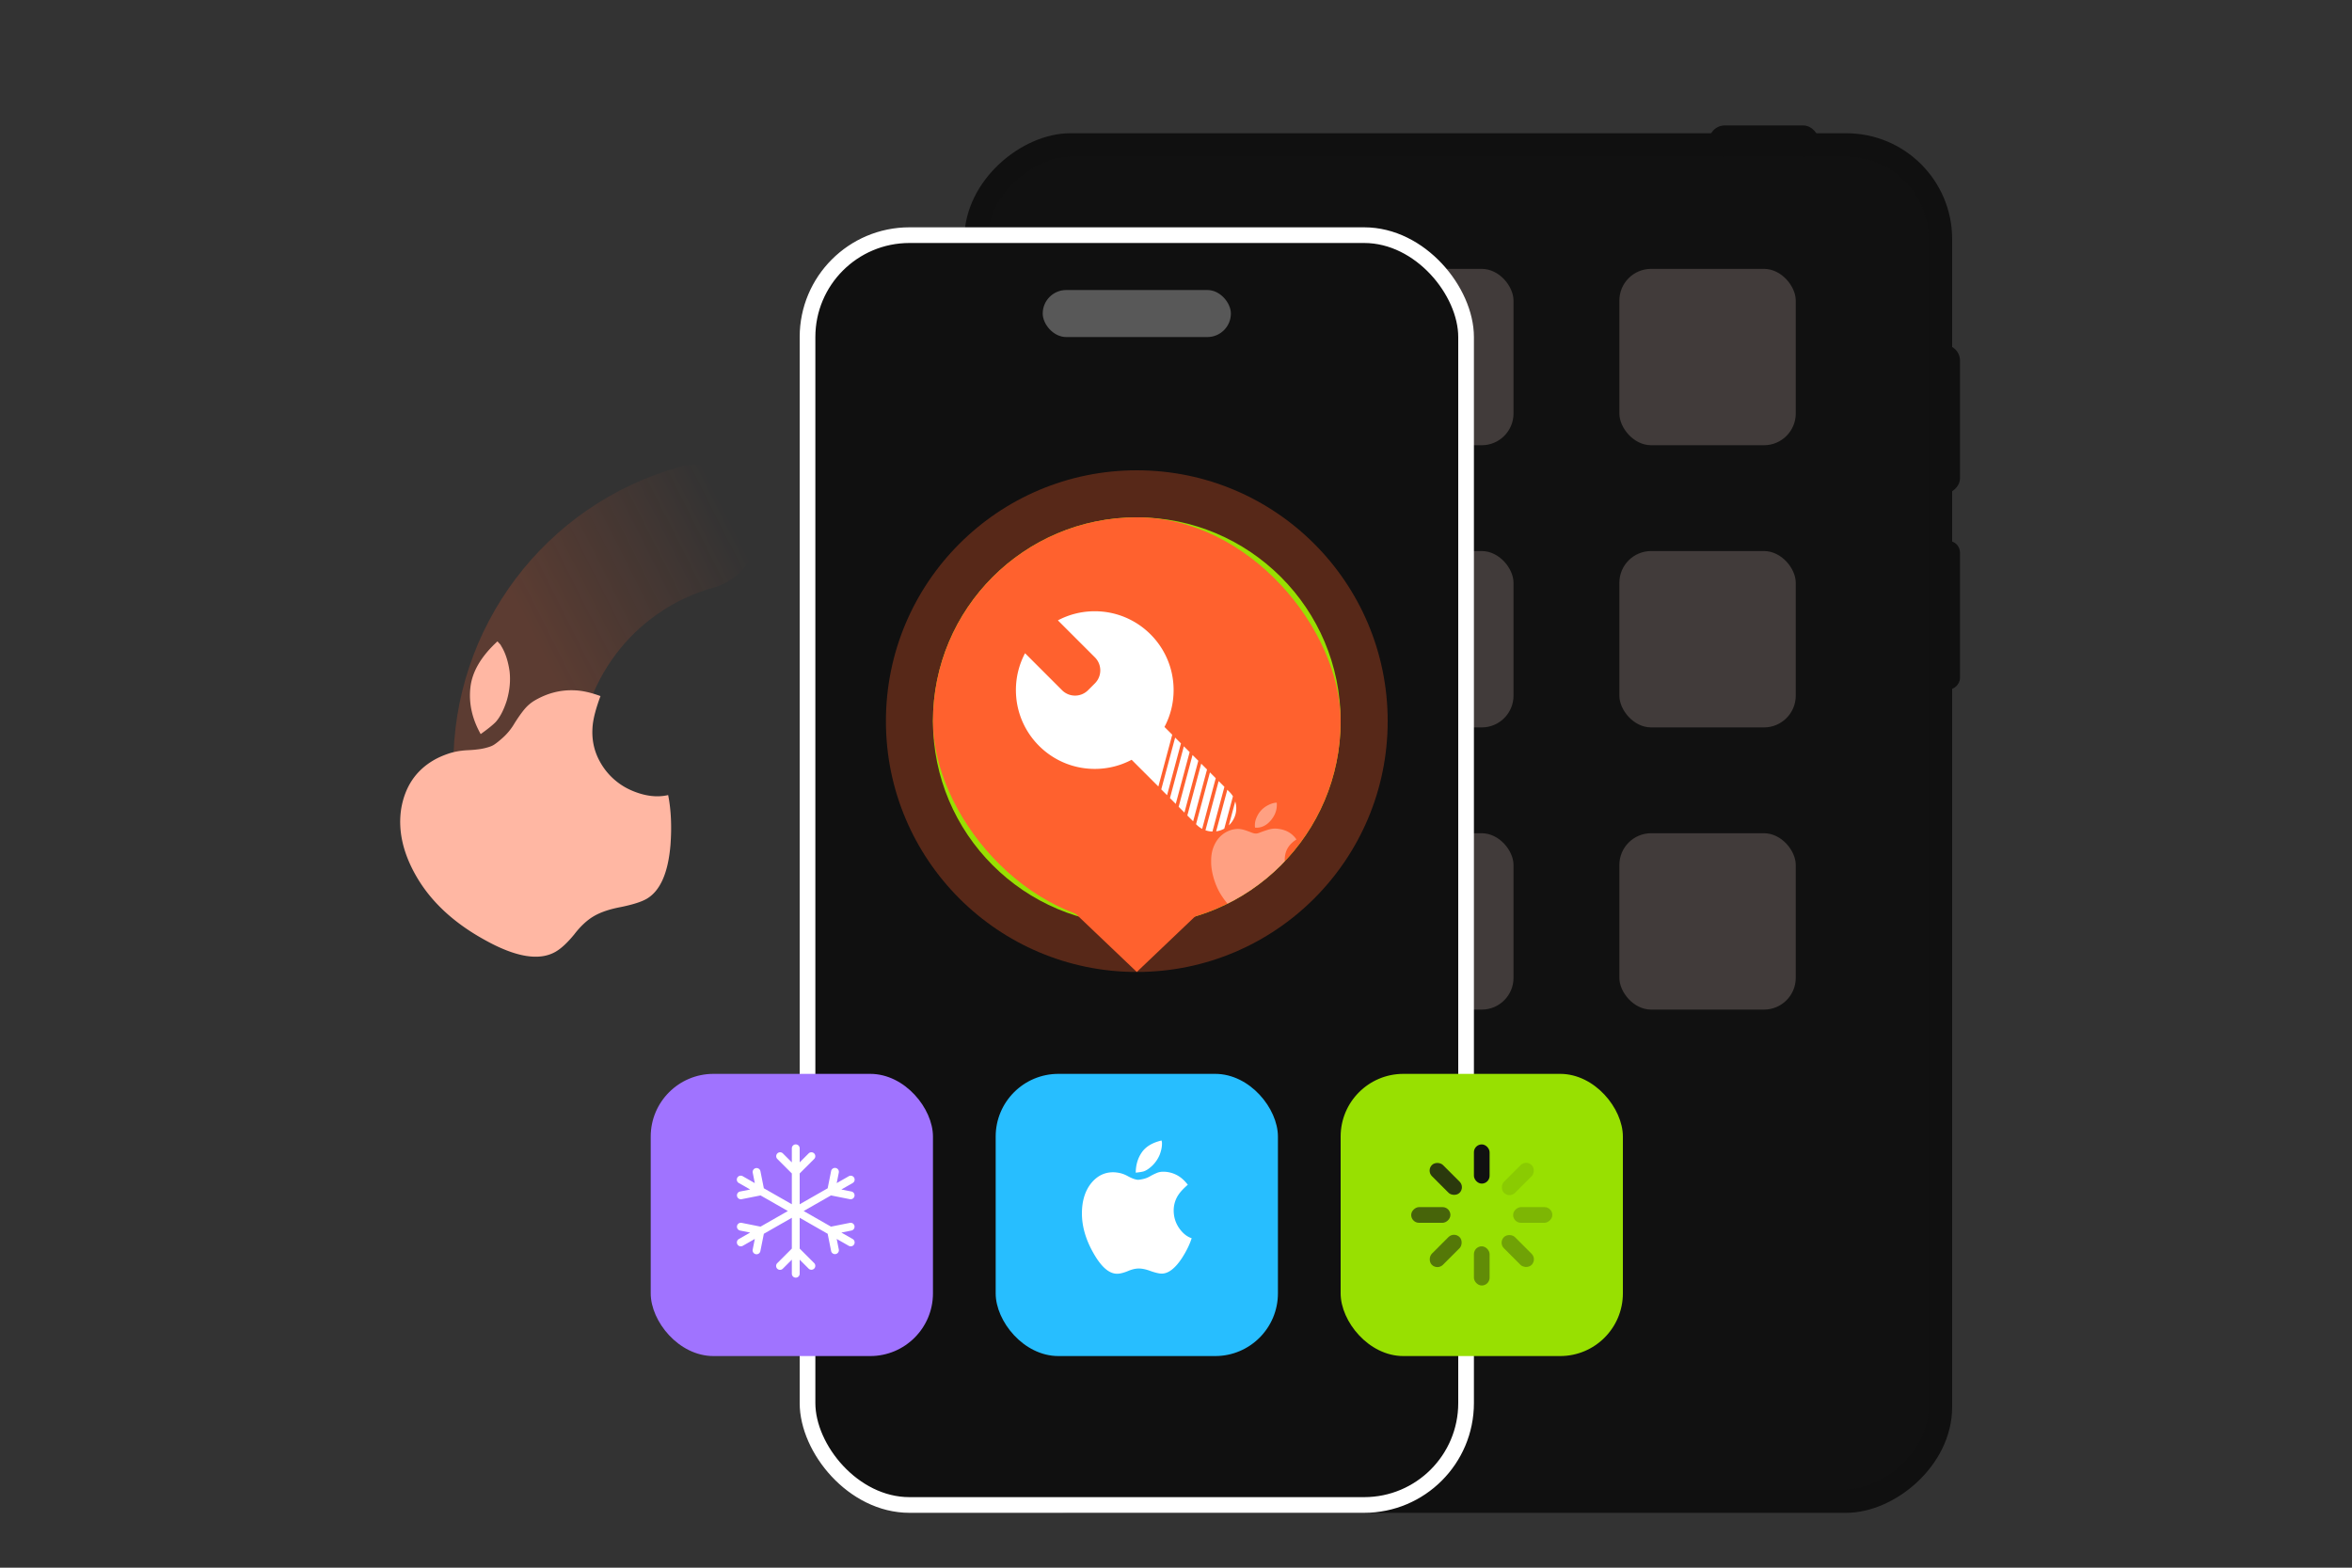
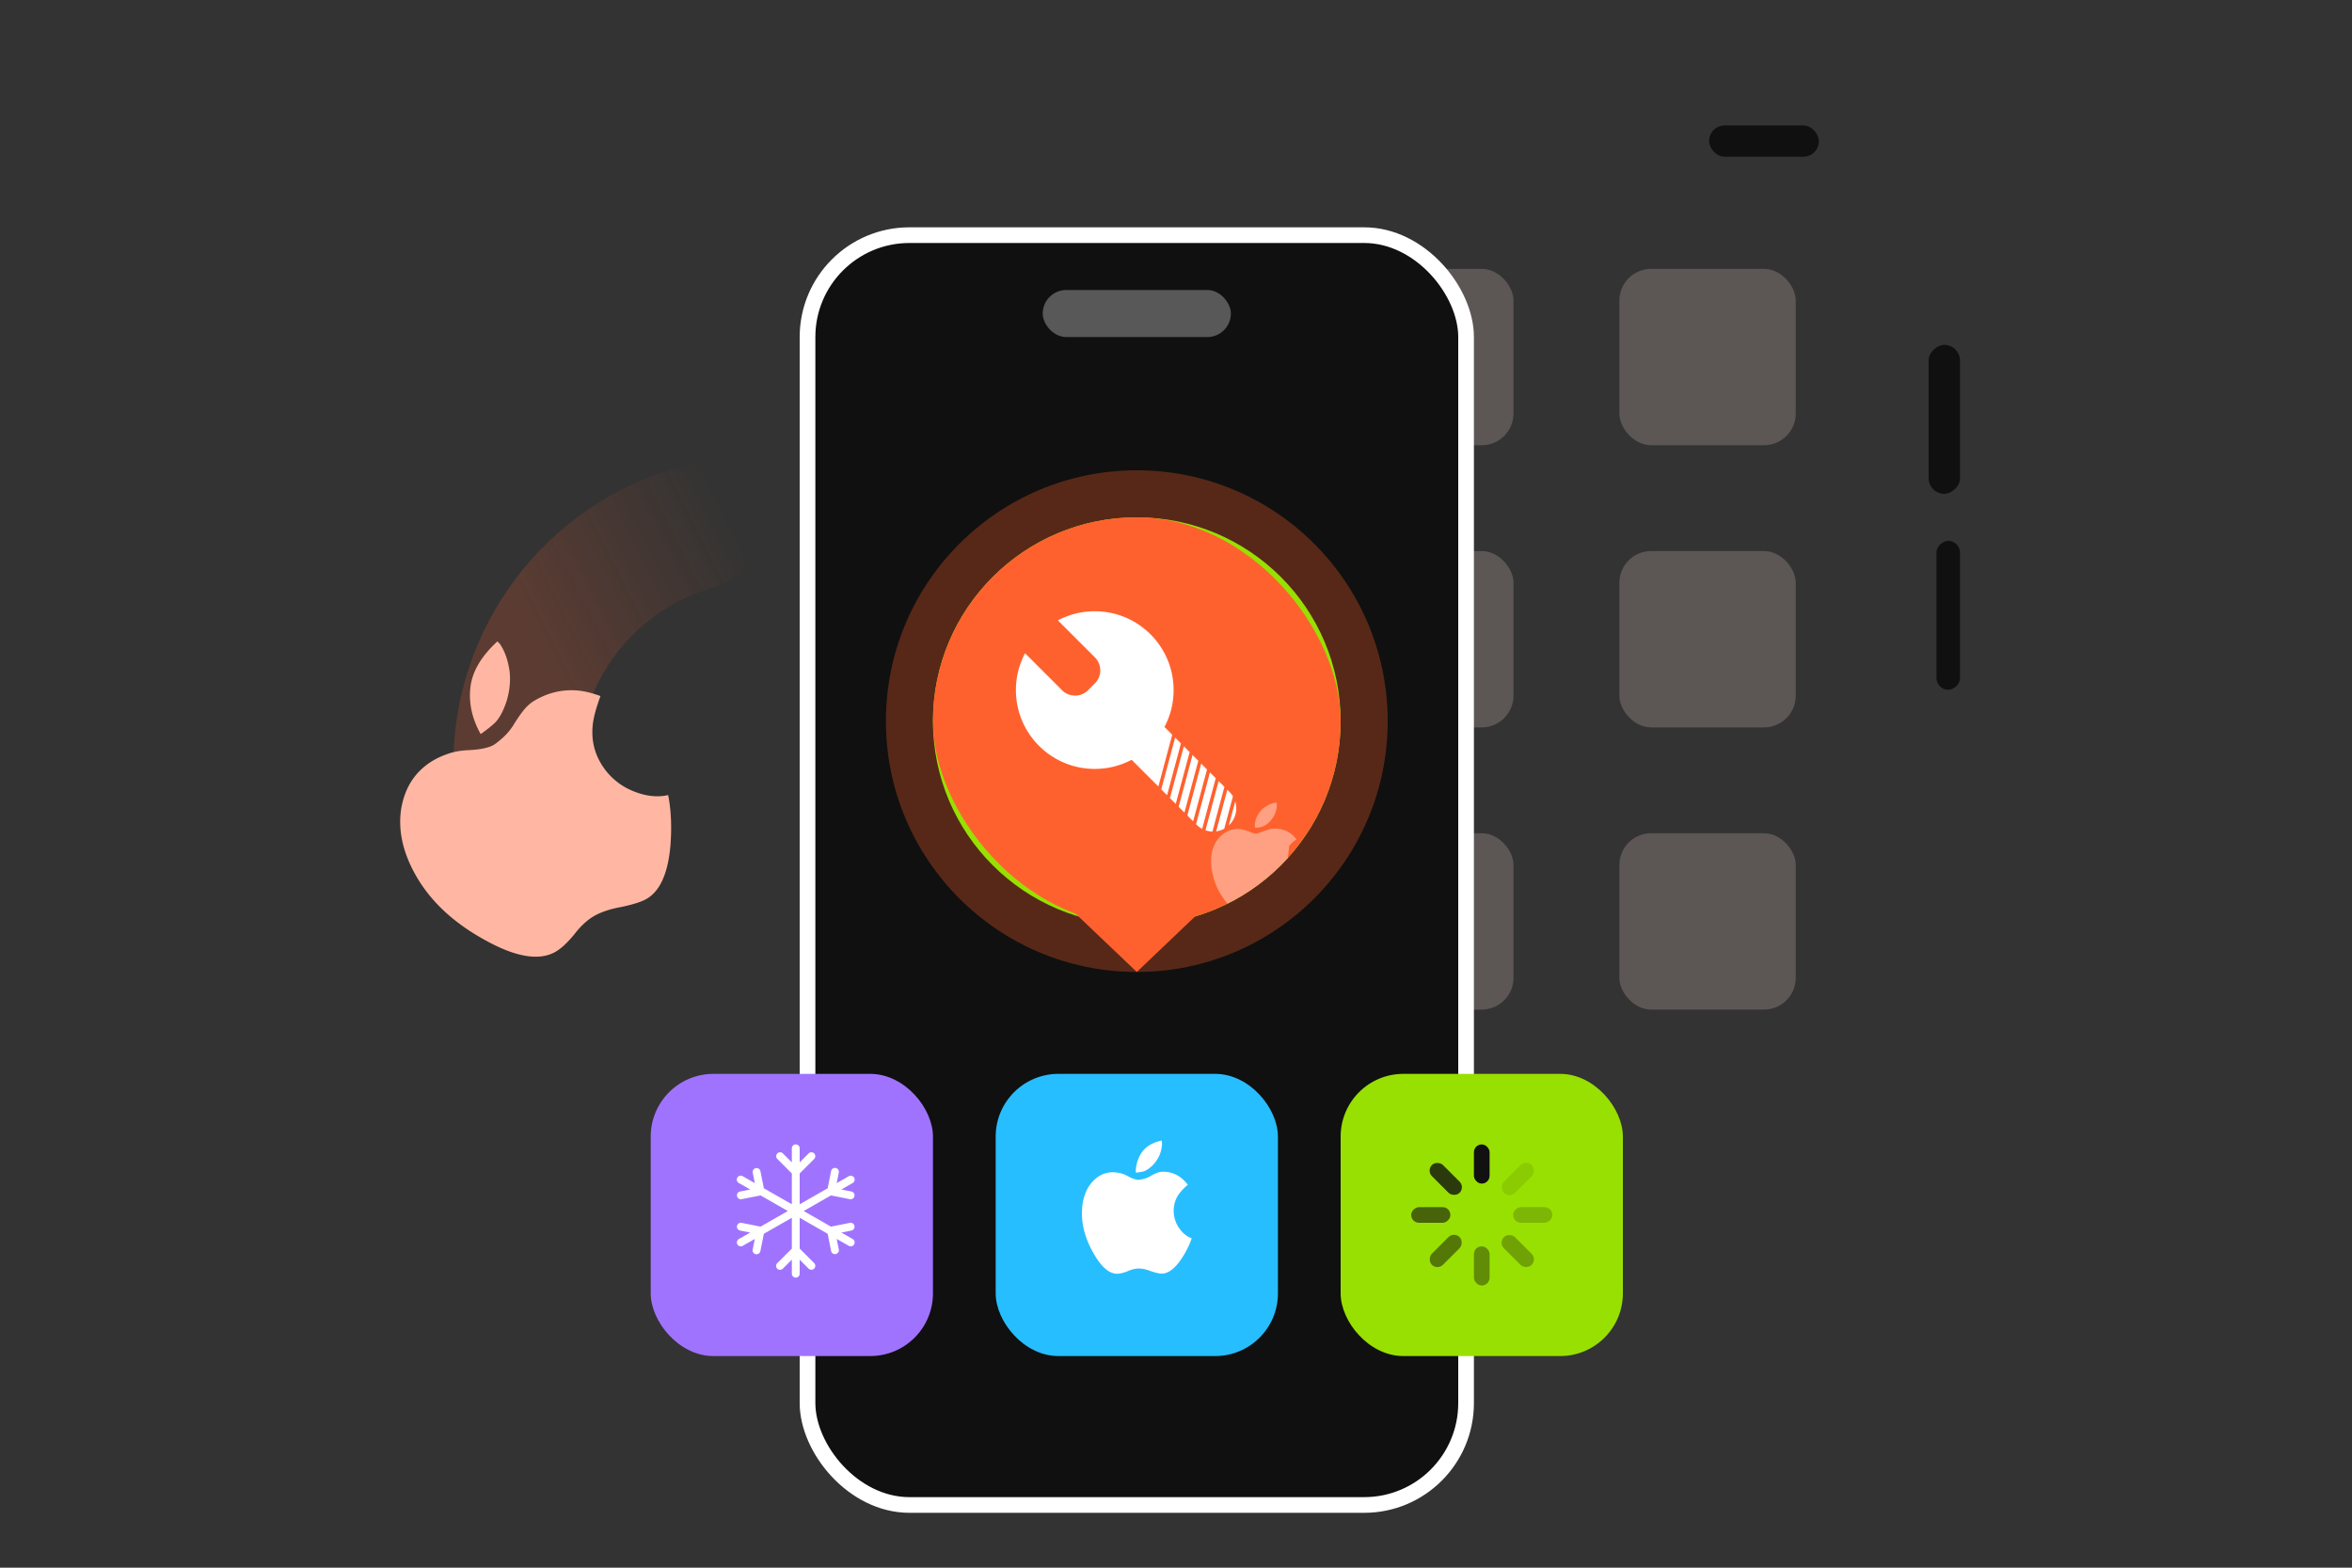
<svg xmlns="http://www.w3.org/2000/svg" width="300" height="200" fill="none">
  <rect width="100%" height="100%" fill="#333333" stroke="none" />
-   <rect width="173" height="123" x="124.5" y="191.5" fill="#111" stroke="#101010" stroke-width="3" rx="12" transform="rotate(-90 124.5 191.5)" />
  <g fill="#FFE3DA" opacity=".2">
    <rect width="22.5" height="22.5" x="134.551" y="34.301" rx="4.05" />
    <rect width="22.5" height="22.5" x="170.551" y="34.301" rx="4.05" />
    <rect width="22.5" height="22.5" x="206.551" y="34.301" rx="4.05" />
  </g>
  <g fill="#FFE3DA" opacity=".2">
    <rect width="22.5" height="22.5" x="134.551" y="70.301" rx="4.05" />
    <rect width="22.5" height="22.5" x="170.551" y="70.301" rx="4.05" />
    <rect width="22.5" height="22.5" x="206.551" y="70.301" rx="4.05" />
  </g>
  <g fill="#FFE3DA" opacity=".2">
    <rect width="22.5" height="22.5" x="134.551" y="106.301" rx="4.05" />
    <rect width="22.5" height="22.5" x="170.551" y="106.301" rx="4.05" />
    <rect width="22.5" height="22.5" x="206.551" y="106.301" rx="4.05" />
  </g>
  <rect width="19" height="4" x="250" y="44" fill="#101010" rx="2" transform="rotate(90 250 44)" />
  <rect width="19" height="3" x="250" y="69" fill="#101010" rx="1.5" transform="rotate(90 250 69)" />
  <rect width="14" height="4" x="218" y="16" fill="#101010" rx="2" />
  <rect width="84" height="162" x="103" y="30" fill="#101010" stroke="#fff" stroke-width="2" rx="13" />
  <rect width="24" height="6" x="133" y="37" fill="#585858" rx="3" />
  <rect width="36" height="36" x="127" y="137" fill="#27BEFF" rx="8" />
  <path fill="#fff" d="M150.403 156.685c.464.661.997 1.089 1.597 1.283-.261.809-.674 1.653-1.24 2.531-.872 1.323-1.733 1.984-2.583 1.984-.317 0-.787-.108-1.41-.325-.578-.217-1.082-.325-1.512-.325-.431 0-.906.114-1.427.342-.544.217-.991.325-1.343.325-1.019 0-2.021-.872-3.007-2.617-.985-1.721-1.478-3.415-1.478-5.079 0-1.539.374-2.799 1.121-3.78.771-.98 1.722-1.471 2.855-1.471.249 0 .526.032.832.094.306.063.623.18.952.351.351.194.64.328.866.402.227.074.402.111.527.111.147 0 .374-.034.68-.103.305-.068.611-.193.917-.376a6.87 6.87 0 0 1 .85-.41c.237-.091.481-.137.73-.137a3.71 3.71 0 0 1 2.141.65c.34.228.685.564 1.036 1.009-.521.456-.9.855-1.138 1.197a3.592 3.592 0 0 0-.663 2.087c0 .832.233 1.584.697 2.257Zm-3.415-7.987c-.397.376-.759.622-1.088.736a3.551 3.551 0 0 1-.433.094c-.175.028-.376.054-.603.077.011-1.004.272-1.87.782-2.6.509-.73 1.348-1.231 2.514-1.505.023.114.04.194.051.239v.189c0 .41-.096.872-.289 1.385a4.211 4.211 0 0 1-.934 1.385Z" />
  <rect width="36" height="36" x="171" y="137" fill="#98E001" rx="8" />
  <g clip-path="url(#a)">
    <rect width="2" height="5" x="188" y="146" fill="#111" rx="1" />
    <rect width="2" height="5" x="194.66" y="147.934" fill="#111" opacity=".1" rx="1" transform="rotate(45 194.66 147.934)" />
    <rect width="2" height="5" x="198" y="154" fill="#111" opacity=".2" rx="1" transform="rotate(90 198 154)" />
    <rect width="2" height="5" x="196.066" y="160.66" fill="#111" opacity=".3" rx="1" transform="rotate(135 196.066 160.66)" />
    <rect width="2" height="5" x="190" y="164" fill="#111" opacity=".4" rx="1" transform="rotate(180 190 164)" />
    <rect width="2" height="5" x="183.34" y="162.066" fill="#111" opacity=".5" rx="1" transform="rotate(-135 183.34 162.066)" />
    <rect width="2" height="5" x="180" y="156" fill="#111" opacity=".6" rx="1" transform="rotate(-90 180 156)" />
    <rect width="2" height="5" x="181.934" y="149.34" fill="#111" opacity=".8" rx="1" transform="rotate(-45 181.934 149.34)" />
  </g>
  <rect width="36" height="36" x="83" y="137" fill="#A073FF" rx="8" />
  <g clip-path="url(#b)">
    <path fill="#fff" fill-rule="evenodd" d="M94.253 158.065a.5.5 0 1 0 .496.868l1.53-.874-.269 1.34a.5.5 0 1 0 .98.196l.44-2.194L101 155.36v3.93l-1.854 1.854a.5.5 0 1 0 .707.707l1.147-1.146v1.793a.5.5 0 0 0 1 0v-1.793l1.146 1.146a.5.5 0 0 0 .707-.707l-1.853-1.853v-3.931l3.57 2.04.439 2.195a.5.5 0 0 0 .981-.196l-.269-1.341 1.531.874a.5.5 0 1 0 .496-.868l-1.432-.818 1.282-.257a.5.5 0 1 0-.197-.981l-2.407.482-3.486-1.992 3.485-1.991 2.409.481a.499.499 0 1 0 .196-.98l-1.283-.257 1.433-.819a.5.5 0 1 0-.496-.868l-1.531.875.269-1.343a.5.5 0 0 0-.981-.196l-.439 2.197-3.57 2.04v-3.932l1.853-1.854a.5.5 0 0 0-.707-.707l-1.146 1.146v-1.792a.5.5 0 1 0-1 0v1.793l-1.147-1.147a.5.5 0 0 0-.707.707l1.854 1.854v3.932l-3.571-2.041-.439-2.194a.5.5 0 0 0-.98.196l.267 1.34-1.53-.874a.5.5 0 1 0-.495.868l1.434.82-1.284.256a.5.5 0 1 0 .195.981l2.412-.481 3.483 1.99-3.484 1.992-2.41-.483a.5.5 0 1 0-.197.981l1.285.257-1.434.82Z" clip-rule="evenodd" />
  </g>
  <circle cx="145" cy="92" r="32" fill="#FF612E" opacity=".3" />
  <circle cx="145" cy="92" r="26" fill="#98E001" />
  <path fill="#FF612E" d="m145 124 8.66-8.25h-17.32L145 124Z" />
  <g clip-path="url(#c)">
    <path fill="#FF612E" d="m161.436 65.407-33.003.083c-5.547.014-10.033 4.523-10.019 10.07l.083 33.003c.014 5.547 4.522 10.033 10.07 10.019l33.002-.083c5.548-.014 10.034-4.522 10.02-10.07l-.083-33.002c-.014-5.548-4.523-10.034-10.07-10.02Z" />
-     <path fill="#fff" fill-rule="evenodd" d="M161.178 105.391a2.133 2.133 0 0 1-1.031.201c-.047-.002-.071-.015-.075-.068a2.346 2.346 0 0 1 .124-1.024c.278-.774.771-1.368 1.503-1.755.314-.167.643-.292.999-.338.15-.02.161-.014.164.135v.139c0 .712-.252 1.333-.688 1.884-.273.346-.594.635-.996.826Zm2.928 5.509c.303.712.823 1.22 1.512 1.561.051.026.077.038.085.057.008.02-.001.047-.02.102-.333 1.007-.874 1.896-1.553 2.703a2.93 2.93 0 0 1-.612.559 1.6 1.6 0 0 1-1.308.23 4.307 4.307 0 0 1-.675-.224c-.415-.172-.843-.285-1.297-.259a3.277 3.277 0 0 0-1.066.262 4.966 4.966 0 0 1-.694.234 1.457 1.457 0 0 1-1.26-.237 3.913 3.913 0 0 1-.809-.796c-.413-.527-.79-1.078-1.077-1.686a8.968 8.968 0 0 1-.78-2.533 5.852 5.852 0 0 1-.068-.968c-.01-.674.081-1.298.322-1.893.4-.986 1.071-1.707 2.085-2.081.281-.104.573-.156.872-.178.351-.025.685.05 1.015.151.225.069.444.152.664.235.109.042.218.083.328.122.28.101.544.104.821-.005.326-.126.655-.243.987-.352.393-.131.796-.22 1.213-.19.805.059 1.537.302 2.136.868.141.133.268.279.381.436.056.078.056.079-.023.13a3.35 3.35 0 0 0-.845.765c-.312.41-.491.873-.547 1.385-.06.552-.006 1.09.213 1.602Z" clip-rule="evenodd" opacity=".4" />
+     <path fill="#fff" fill-rule="evenodd" d="M161.178 105.391a2.133 2.133 0 0 1-1.031.201c-.047-.002-.071-.015-.075-.068a2.346 2.346 0 0 1 .124-1.024c.278-.774.771-1.368 1.503-1.755.314-.167.643-.292.999-.338.15-.02.161-.014.164.135v.139c0 .712-.252 1.333-.688 1.884-.273.346-.594.635-.996.826Zm2.928 5.509c.303.712.823 1.22 1.512 1.561.051.026.077.038.085.057.008.02-.001.047-.02.102-.333 1.007-.874 1.896-1.553 2.703a2.93 2.93 0 0 1-.612.559 1.6 1.6 0 0 1-1.308.23 4.307 4.307 0 0 1-.675-.224c-.415-.172-.843-.285-1.297-.259a3.277 3.277 0 0 0-1.066.262 4.966 4.966 0 0 1-.694.234 1.457 1.457 0 0 1-1.26-.237 3.913 3.913 0 0 1-.809-.796c-.413-.527-.79-1.078-1.077-1.686a8.968 8.968 0 0 1-.78-2.533 5.852 5.852 0 0 1-.068-.968c-.01-.674.081-1.298.322-1.893.4-.986 1.071-1.707 2.085-2.081.281-.104.573-.156.872-.178.351-.025.685.05 1.015.151.225.069.444.152.664.235.109.042.218.083.328.122.28.101.544.104.821-.005.326-.126.655-.243.987-.352.393-.131.796-.22 1.213-.19.805.059 1.537.302 2.136.868.141.133.268.279.381.436.056.078.056.079-.023.13a3.35 3.35 0 0 0-.845.765Z" clip-rule="evenodd" opacity=".4" />
    <path fill="#fff" fill-rule="evenodd" d="M129.581 88.037c0 5.555 4.503 10.057 10.057 10.057 1.698 0 3.299-.42 4.702-1.164l3.41 3.41 1.771-6.61-.991-.99a10.007 10.007 0 0 0 1.165-4.703c0-5.554-4.503-10.056-10.057-10.056-1.699 0-3.299.42-4.702 1.164l4.721 4.72c.915.916.915 2.4 0 3.316l-.876.875a2.344 2.344 0 0 1-3.315 0l-4.72-4.72a10.008 10.008 0 0 0-1.165 4.701Zm19.28 13.413-.741-.74 1.771-6.61.741.74-1.771 6.61Zm.369.37.739.739 1.771-6.61-.738-.739-1.772 6.61Zm1.846 1.846-.737-.737 1.771-6.61.737.737-1.771 6.61Zm.37.37.742.742 1.771-6.61-.742-.742-1.771 6.61Zm1.182 1.182-.07-.07 1.771-6.61.74.74-1.732 6.465a2.96 2.96 0 0 1-.709-.525Zm1.13.707c.288.099.588.152.889.16l1.528-5.701-.736-.736-1.681 6.277Zm2.399-.208a2.98 2.98 0 0 1-1.034.342l1.422-5.305.274.274c.173.173.321.363.443.565l-1.105 4.124Zm.582-.422.08-.077a2.964 2.964 0 0 0 .736-2.97l-.816 3.047Z" clip-rule="evenodd" />
  </g>
  <path stroke="url(#d)" stroke-linecap="round" stroke-width="16" d="m65.826 98.27-.003-.46c-.098-14.194 9.314-26.698 22.982-30.53v0" opacity=".2" />
  <path fill="#FFB7A3" d="M80.53 100.832c1.688.732 3.252.933 4.694.6.373 1.874.472 3.995.297 6.362-.302 3.588-1.32 5.883-3.054 6.884-.647.374-1.728.718-3.242 1.033-1.421.262-2.571.646-3.45 1.153-.879.508-1.722 1.289-2.531 2.344-.868 1.061-1.66 1.798-2.377 2.211-2.08 1.202-5.102.695-9.063-1.521-3.936-2.171-6.834-4.868-8.695-8.091-1.72-2.979-2.365-5.859-1.935-8.638.477-2.806 1.87-4.876 4.183-6.211.509-.294 1.11-.56 1.805-.8.694-.238 1.472-.386 2.334-.442.933-.039 1.672-.12 2.218-.243.545-.124.945-.259 1.2-.406.3-.173.724-.507 1.272-1a7.593 7.593 0 0 0 1.452-1.81c.467-.74.892-1.338 1.275-1.795.384-.457.83-.832 1.339-1.126 1.619-.934 3.317-1.356 5.096-1.265.949.041 2.03.285 3.244.732-.554 1.497-.883 2.717-.986 3.66-.188 1.756.138 3.363.98 4.82a8.37 8.37 0 0 0 3.945 3.549ZM64.634 89.395c-.389 1.196-.855 2.098-1.398 2.705-.193.2-.453.431-.78.693-.326.262-.708.549-1.145.86-1.098-1.956-1.535-3.94-1.31-5.954.225-2.013 1.376-3.972 3.451-5.877.174.194.298.329.372.404l.21.364c.46.795.779 1.802.959 3.022.144 1.212.025 2.473-.36 3.783Z" />
  <defs>
    <clipPath id="a">
      <path fill="#fff" d="M180 146h18v18h-18z" />
    </clipPath>
    <clipPath id="b">
      <path fill="#fff" d="M93 146h18v18H93z" />
    </clipPath>
    <clipPath id="c">
      <rect width="52" height="52" x="119" y="66" fill="#fff" rx="26" />
    </clipPath>
    <linearGradient id="d" x1="67.726" x2="93.772" y1="80.67" y2="67.538" gradientUnits="userSpaceOnUse">
      <stop stop-color="#FF612E" />
      <stop offset="1" stop-color="#FF612E" stop-opacity="0" />
    </linearGradient>
  </defs>
</svg>